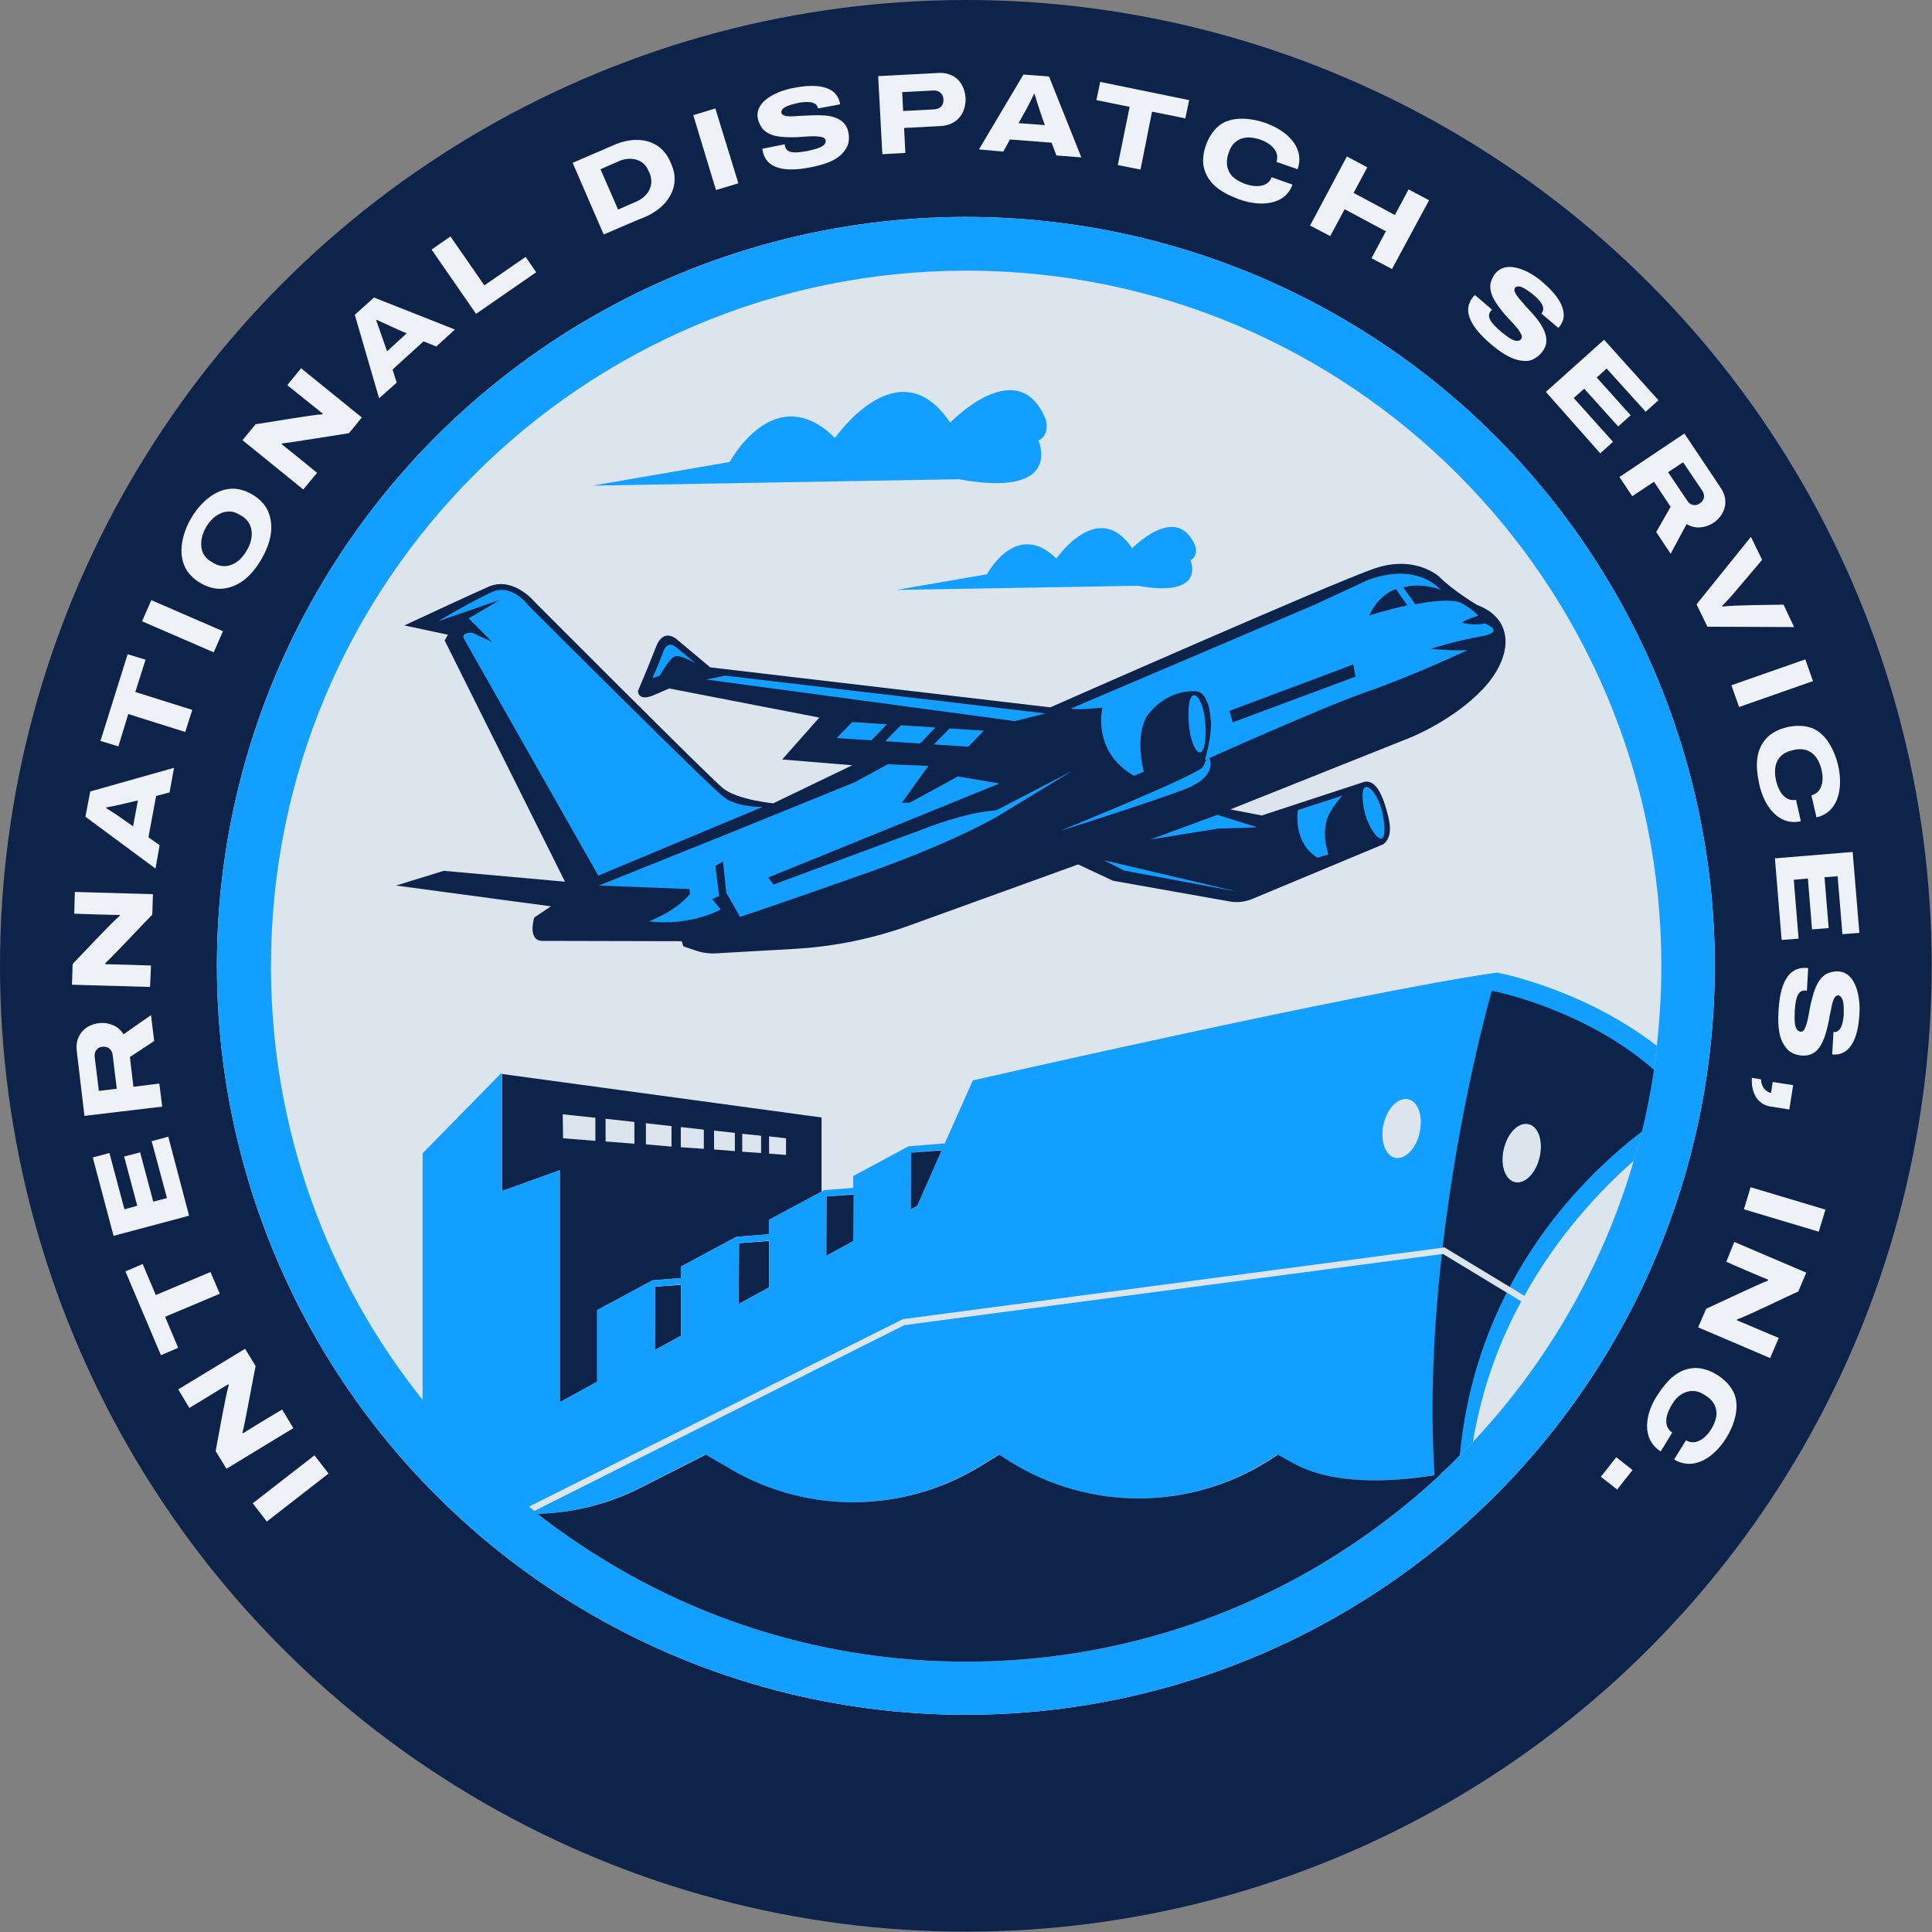
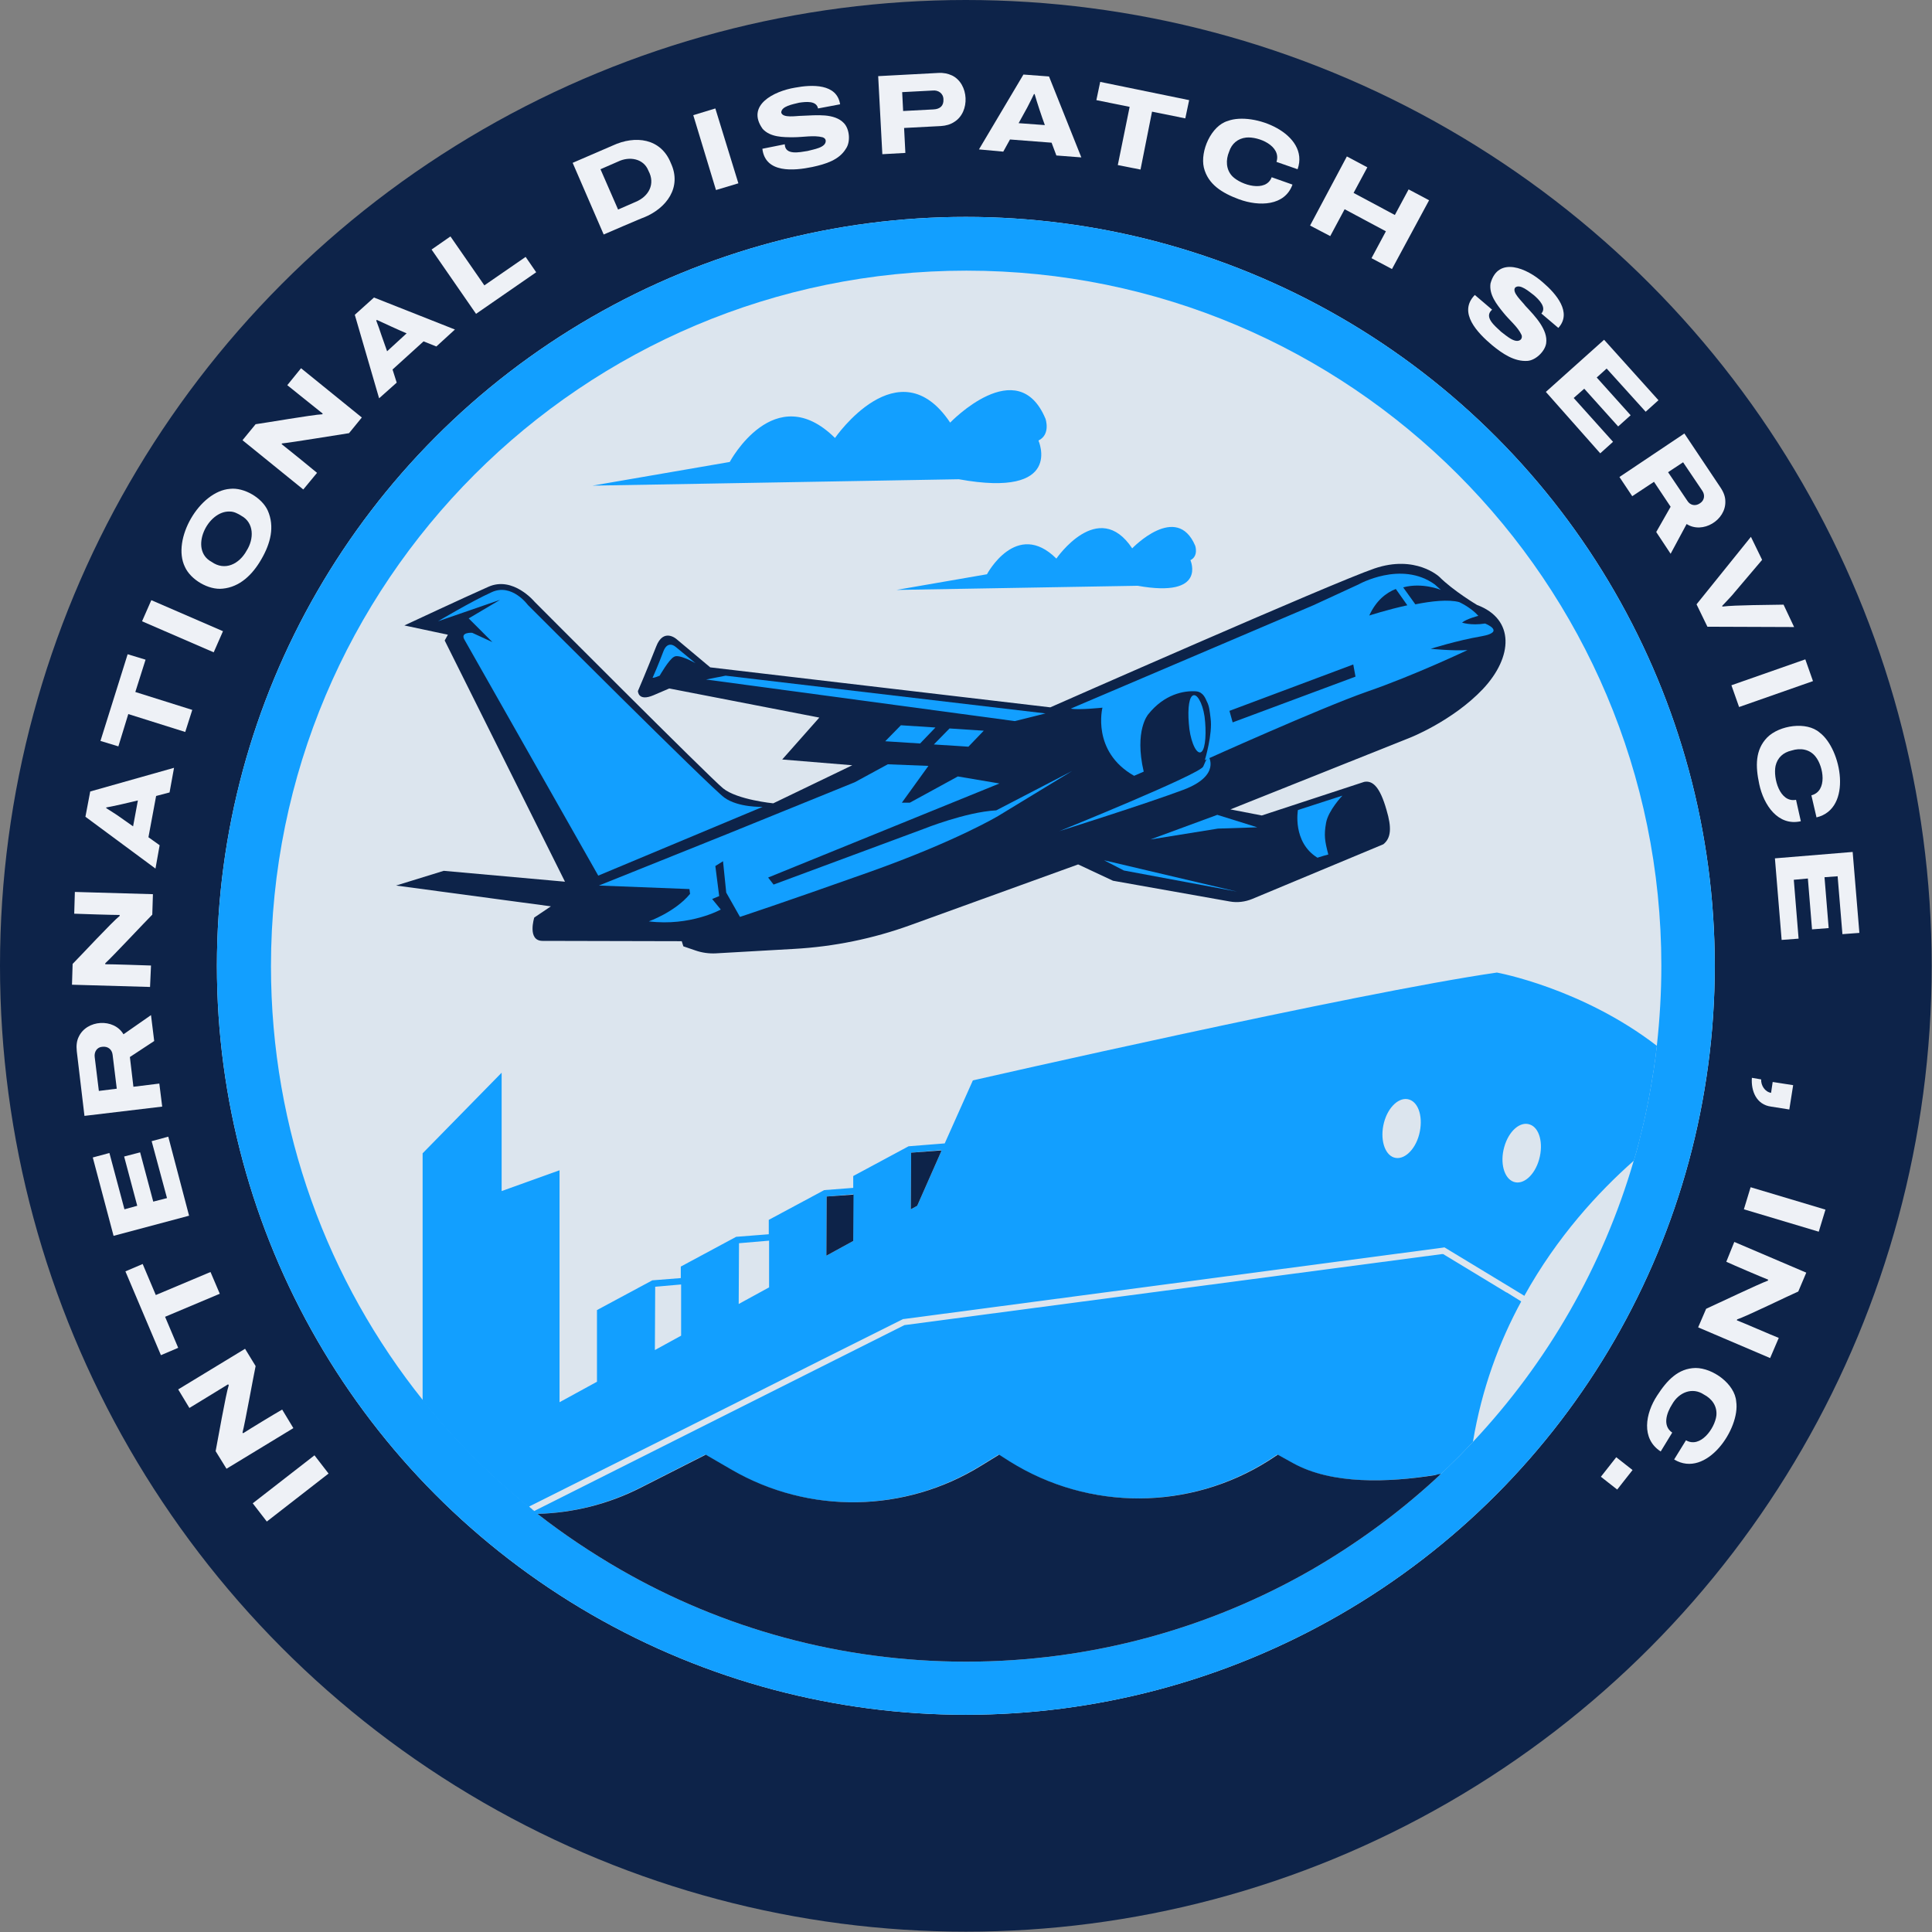
<svg xmlns="http://www.w3.org/2000/svg" version="1.1" id="Capa_1" x="0px" y="0px" viewBox="0 0 603.9 603.9" style="enable-background:new 0 0 603.9 603.9;" xml:space="preserve">
  <rect x="0" y="0" width="603.9" height="603.9" fill="#808080" stroke="none" />
  <style type="text/css">
	.st0{fill:#0D2349;}
	.st1{fill:#EEF1F6;}
	.st2{fill:#129FFF;}
	.st3{fill:#DCE5EE;}
</style>
  <g>
    <circle class="st0" cx="301.9" cy="301.9" r="301.9" />
  </g>
  <g>
    <path class="st1" d="M102.7,460.6l-19.3,15l-4.4-5.7l19.3-15L102.7,460.6z" />
    <path class="st1" d="M91.7,446.4l-20.9,12.7l-3.4-5.5c0.6-3,3.2-18,4.1-20.6l-0.2-0.3c-1.9,1.2-10,6.1-12.1,7.4l-3.5-5.8l20.9-12.7   l3.3,5.4c-0.7,3.3-3.3,17.8-4.1,20.8L76,448c2-1.3,9.9-6.1,12.2-7.4L91.7,446.4z" />
    <path class="st1" d="M68.7,404.4l-17.1,7.2l4.1,9.7l-5.4,2.3l-11.1-26.2l5.4-2.3l4.1,9.7l17.1-7.2L68.7,404.4z" />
    <path class="st1" d="M59.1,380l-23.6,6.3L29,361.8l5.2-1.4l4.7,17.6l4-1.1l-4.1-15.4l5-1.3l4.1,15.4l4.3-1.1l-4.8-17.8l5.2-1.4   L59.1,380z" />
    <path class="st1" d="M50.7,345.9l-24.3,2.9L24,328.6c-0.2-1.8,0-3.3,0.6-4.5c2.5-5.4,11-5.9,14-0.8l8.6-6l1,8.1l-7.6,5l1.1,9.3   l8.1-1L50.7,345.9z M36.5,340.3l-1.3-10.6c-0.2-1.7-1.5-2.7-3.2-2.5c-1.7,0.1-2.6,1.6-2.4,3.2c0,0,1.3,10.6,1.3,10.6L36.5,340.3z" />
    <path class="st1" d="M46.9,308.5l-24.4-0.7l0.2-6.5c2.2-2.2,12.5-13.3,14.7-15l0-0.3c-2.3,0-11.8-0.3-14.2-0.4l0.2-6.8l24.4,0.7   l-0.2,6.4c-2.4,2.4-12.4,13.1-14.7,15.2l0,0.3c2.4,0,11.6,0.3,14.3,0.4L46.9,308.5z" />
    <path class="st1" d="M48.6,271.5l-21.9-16.2l1.5-7.9l26.2-7.4l-1.4,7.7l-4.2,1.1l-2.4,12.9l3.5,2.5L48.6,271.5z M41.6,258.3   l1.5-8.1c-2.8,0.7-7.2,1.7-9.9,2.2l0,0.2c1.2,0.8,2.9,1.8,4,2.6L41.6,258.3z" />
    <path class="st1" d="M57.9,228.8l-17.8-5.6L37,233.3l-5.6-1.7l8.5-27.1l5.6,1.7l-3.2,10.1l17.8,5.6L57.9,228.8z" />
    <path class="st1" d="M66.8,203.9l-22.4-9.7l2.9-6.6l22.4,9.7L66.8,203.9z" />
    <path class="st1" d="M81.7,174.8c-2.8,4.9-6.8,8.7-12.1,9.2c-4.4,0.5-10-2.8-11.8-6.8c-4.2-8.6,4.6-23.7,14.1-24.4   c4.4-0.5,10,2.8,11.8,6.8C85.9,164.6,84.6,169.8,81.7,174.8z M77.1,172.1c2.3-3.6,2.4-8.7-1.7-10.9c-1.1-0.7-2.3-1.3-3.5-1.3   c-7-0.4-12.9,11.9-5.8,15.7C70.3,178.6,74.8,176.3,77.1,172.1z" />
    <path class="st1" d="M94.8,153l-19-15.4l4.1-5c3-0.4,18-3,20.8-3.1l0.2-0.2c-1.8-1.4-9.2-7.4-11.1-8.9l4.3-5.3l19,15.4l-4,4.9   c-3.4,0.5-17.8,2.9-20.9,3.2l-0.2,0.2c1.9,1.5,9.1,7.3,11.1,9L94.8,153z" />
    <path class="st1" d="M118.5,124.5l-7.6-26.1l6-5.4l25.3,10l-5.8,5.3l-4-1.6l-9.7,8.8l1.3,4.1L118.5,124.5z M121,109.8l6.1-5.6   c-2.6-1.1-6.7-3-9.3-4.2l-0.2,0.2c0.5,1.3,1.2,3.2,1.6,4.5L121,109.8z" />
    <path class="st1" d="M148.8,98.1L134.9,78l5.9-4.1l10.6,15.3l12.9-8.9l3.3,4.8L148.8,98.1z" />
    <path class="st1" d="M188.7,73.3L179,50.9l12.5-5.4c7.1-3.3,15.1-2.3,18.2,5.5c3.5,7.5-1.3,14.1-8.5,17   C201.2,67.9,188.7,73.3,188.7,73.3z M193.2,65.5l5.5-2.4c4.1-1.7,6.2-5.6,4-9.7c-1.5-3.9-6-4.6-9.5-2.9c0,0-5.5,2.4-5.5,2.4   L193.2,65.5z" />
    <path class="st1" d="M223.8,59.4L216.7,36l6.9-2.1l7.2,23.4L223.8,59.4z" />
    <path class="st1" d="M253.9,52.2c-5.8,1.2-14.7,2-15.6-5.7l7-1.4c0.1,3.5,4.6,2.5,7.1,2.1c1.7-0.5,5.9-1,5.7-3.3   c-0.1-0.5-0.4-0.8-1-1c-2.7-0.7-6.1,0-9.1,0c-3.3,0-7.2,0-9.6-2.6c-5.3-7.4,3.5-11.8,10.1-12.9c5.3-1,13.1-1.3,14.1,5.2l-6.9,1.3   c-0.5-2.5-3.8-2.1-5.9-1.8c-2,0.5-5.6,1.1-5.6,3.1c0.5,1.8,4.7,1,6.4,1c2.3-0.1,5-0.3,7.3-0.1c2.2,0.2,4.4,0.8,5.9,2.4   c1.8,1.9,2.1,5.9,0.6,8C262.3,50,258.1,51.3,253.9,52.2z" />
    <path class="st1" d="M275.8,48.2l-1.3-24.4l18.8-1c1.6-0.1,3,0.2,4.3,0.8c5.3,2.6,5.7,11.4,0.7,14.5c-1.2,0.8-2.6,1.2-4.2,1.3   l-11.5,0.6l0.4,7.8L275.8,48.2z M282.3,34.7l9.5-0.5c2-0.1,3.2-1.1,3.1-3.1c0-1.9-1.6-3-3.4-2.8c0,0-9.5,0.5-9.5,0.5L282.3,34.7z" />
    <path class="st1" d="M306,46.7l13.9-23.4l8,0.6l10.1,25.3l-7.8-0.6l-1.5-4l-13-1l-2.1,3.8L306,46.7z M318.4,38.5l8.2,0.6   c-1-2.7-2.4-6.9-3.2-9.7l-0.2,0c-0.6,1.3-1.5,3-2.1,4.2L318.4,38.5z" />
    <path class="st1" d="M349.4,51.6l3.7-18.2l-10.4-2.1l1.2-5.7l27.8,5.7l-1.2,5.7l-10.4-2.1L356.5,53L349.4,51.6z" />
    <path class="st1" d="M387.3,62.3c-5.4-2-9.7-4.7-11-9.9c-1.2-5.2,2.3-13.1,7.5-14.6c8-3,25.7,4,21.8,15.1l-6.6-2.3   c1.6-5-5.6-8-9.5-7.6c-2.6,0.3-4.5,1.9-5.3,4.4c-1.1,2.6-1,5.6,1,7.7c2.8,2.8,10.5,5.1,12.3,0.3l6.5,2.3   C401.6,64.4,393.6,64.6,387.3,62.3z" />
    <path class="st1" d="M409.5,70.5L421,48.9l6.4,3.4l-4.3,8l12.9,6.9l4.3-8l6.4,3.4l-11.6,21.5l-6.4-3.4l4.5-8.4l-12.9-6.9l-4.5,8.4   L409.5,70.5z" />
    <path class="st1" d="M466.4,107.9c-4.5-3.8-10.8-10.2-5.4-15.7l5.4,4.6c-2.7,2.3,0.9,5.1,2.8,6.9c1.4,1,4.5,4,6.2,2.4   c0.3-0.4,0.4-0.9,0.2-1.4c-1.2-2.6-3.9-4.7-5.7-7c-2.1-2.6-4.5-5.6-4-9.1c2.4-8.7,11.5-4.7,16.4-0.3c4.1,3.5,9.2,9.4,4.8,14.2   l-5.3-4.5c1.7-1.9-0.7-4.3-2.3-5.7c-1.6-1.2-4.4-3.7-5.9-2.4c-1.1,1.5,2.2,4.3,3.2,5.7c1.6,1.7,3.4,3.6,4.7,5.6   c1.2,1.9,2.1,3.9,1.8,6.1c-0.4,2.6-3.3,5.3-5.8,5.5C473.4,113.1,469.7,110.6,466.4,107.9z" />
    <path class="st1" d="M483.2,122.5l18.2-16.3l17,18.9l-4,3.6l-12.2-13.5l-3.1,2.8l10.6,11.8l-3.9,3.5l-10.6-11.8l-3.3,2.9l12.3,13.7   l-4,3.6L483.2,122.5z" />
    <path class="st1" d="M506.2,149.1l20.3-13.6l11.3,16.9c1,1.5,1.5,2.9,1.5,4.3c0.2,5.9-7.1,10.3-12.1,7.1l-5,9.3l-4.5-6.8l4.5-7.9   l-5.2-7.8l-6.8,4.5L506.2,149.1z M521.4,147.6l6,8.9c0.9,1.5,2.6,1.8,4,0.8c1.4-0.9,1.6-2.6,0.7-3.9c0,0-6-8.9-6-8.9L521.4,147.6z" />
    <path class="st1" d="M530.3,188.9l17-21.1l3.5,7.2l-8.4,9.9c-1.1,1.4-2.8,3.1-4.1,4.5l0.1,0.2c4-0.5,14.8-0.5,19.1-0.6l3.3,7   l-27.1-0.1L530.3,188.9z" />
-     <path class="st1" d="M541.2,214.2l23.1-8.1l2.4,6.8l-23.1,8.1L541.2,214.2z" />
+     <path class="st1" d="M541.2,214.2l23.1-8.1l2.4,6.8l-23.1,8.1z" />
    <path class="st1" d="M549.9,245.1c-1.2-5.6-1.3-10.7,2.5-14.6c3.8-3.8,12.3-5.1,16.4-1.5c6.8,5.1,10.4,23.8-1,26.5l-1.6-6.9   c5.1-1.3,3.8-9,1.3-12.1c-1.8-2.3-4.7-2.8-7.5-1.9c-2.6,0.6-4.4,2.2-5,4.8c-0.8,3.8,1.3,11.6,6.4,10.6l1.5,6.7   C555.8,258.3,551.3,251.7,549.9,245.1z" />
    <path class="st1" d="M554.8,268.3l24.3-2l2.1,25.3l-5.3,0.4l-1.5-18.1l-4.1,0.3l1.3,15.9l-5.2,0.4l-1.3-15.9l-4.4,0.4l1.5,18.4   l-5.3,0.4L554.8,268.3z" />
-     <path class="st1" d="M555.9,316.4c0.3-5.9,1.6-14.7,9.3-13.8l-0.4,7.1c-3.4-0.8-3.6,3.8-3.8,6.4c0,1.8-0.5,6,1.8,6.4   c0.5,0,0.9-0.2,1.2-0.7c1.3-2.5,1.4-5.9,2.2-8.8c0.8-3.2,1.8-7,4.9-8.7c8.4-3.3,10.6,6.3,10.1,12.9c-0.3,5.3-1.9,13-8.5,12.4l0.4-7   c2.5,0.2,3-3.1,3.2-5.3c0-2,0.3-5.7-1.7-6.2c-1.9,0.1-2.1,4.3-2.6,6c-0.4,2.3-0.9,4.9-1.7,7.1c-0.8,2.1-1.8,4.1-3.7,5.1   c-2.3,1.3-6.2,0.6-7.9-1.3C555.9,325,555.7,320.7,555.9,316.4z" />
    <path class="st1" d="M547.6,336.9l2.9,0.5c-0.1,1.9,1.2,3.9,3.1,4.2l0.5-3.4l6.4,1l-1.2,7.6l-5.7-0.9   C549,345.3,547.3,341,547.6,336.9z" />
    <path class="st1" d="M547.2,371.1l23.4,7l-2.1,6.9l-23.4-7L547.2,371.1z" />
    <path class="st1" d="M542.1,388.2l22.5,9.6l-2.5,5.9c-2.8,1.2-16.5,7.9-19.1,8.7l-0.1,0.3c2.1,0.8,10.8,4.6,13.1,5.5l-2.7,6.3   l-22.5-9.6l2.5-5.8c3.1-1.4,16.3-7.7,19.3-8.8l0.1-0.3c-2.3-0.9-10.7-4.5-13.1-5.6L542.1,388.2z" />
    <path class="st1" d="M518,436.2c3.1-4.8,6.6-8.5,12-8.6c5.4,0,12.3,5,12.7,10.5c1.3,8.4-9.3,24.2-19.4,18.1l3.7-6   c4.5,2.6,9-3.7,9.5-7.7c0.3-3-1.4-5.3-3.9-6.6c-3.6-2.4-7.8-0.7-9.9,3c-1.8,2.8-3.1,6.8,0,8.9l-3.6,5.9   C512.9,449.7,514.3,441.8,518,436.2z" />
    <path class="st1" d="M505.2,455.5l5.1,4l-4.8,6.1l-5.1-4L505.2,455.5z" />
  </g>
  <circle class="st1" cx="301.9" cy="301.9" r="234.1" />
  <circle class="st2" cx="301.9" cy="301.9" r="234.1" />
  <path class="st3" d="M519.3,301.9c0,8.4-0.5,16.7-1.4,24.9c-0.3,2.5-0.6,5.1-1,7.6c-1,6.5-2.2,13-3.8,19.3v0c-0.7,3-1.5,6.1-2.4,9  c-9.7,33.3-27.1,63.3-50.2,87.9c-1.4,1.5-2.8,2.9-4.2,4.4c-1.9,1.9-3.9,3.8-5.9,5.7c-0.6,0.6-1.3,1.2-1.9,1.8  c-11.7,10.7-24.6,20.1-38.4,28.1c-31.8,18.3-68.8,28.8-108.1,28.8c-39.4,0-76.3-10.5-108.1-28.8c-9-5.2-17.7-11-25.9-17.4  c-0.3-0.3-0.7-0.5-1-0.8c-0.3-0.2-0.6-0.5-0.8-0.7c-0.3-0.2-0.6-0.5-0.8-0.7c-12.2-9.8-23.3-21-33.1-33.2  c-29.8-37.2-47.6-84.4-47.6-135.8c0-120,97.3-217.4,217.4-217.4C422,84.6,519.3,181.9,519.3,301.9z" />
-   <path class="st0" d="M204.8,402.2l-0.1,19.8l8.2-4.5l0-15.9L204.8,402.2z M231,388.6l-0.1,19l9.5-5.2l0,0v-14.5L231,388.6z   M156.9,335.7v36.6l18.1-6.5v72.5l11.7-6.4l0-22.4l17.3-9.3l8.9-0.7l0-3.6l17.3-9.3l10.2-0.8l0-4.5l16.4-8.8v-23.2L156.9,335.7z   M176,355.8l-0.1-7.5l10.2,1.1l0,7.2L176,355.8z M189.3,356.8l0-7.1l9,1l0,6.8L189.3,356.8z M201.9,357.7l0-6.6l8,0.9l0,6.4  L201.9,357.7z M220,359.1l-7.2-0.5v-6.3l7.2,0.8L220,359.1z M229.7,359.8l-6.5-0.5l0-5.9l6.5,0.7L229.7,359.8z M237.9,360.4  l-5.9-0.4l0-5.6l5.9,0.6L237.9,360.4z M245.7,361l-5.3-0.4l0-5.4l5.3,0.6L245.7,361z" />
  <path class="st2" d="M467.9,304c-43.8,6.3-163.8,33.7-163.8,33.7l-8.8,19.7l-11.3,0.9l-17.3,9.3l0,3.7l-9.1,0.7l-0.9,0.5l-16.4,8.8  l0,4.5l-10.2,0.8l-17.3,9.3l0,3.6l-8.9,0.7l-17.3,9.3l0,22.4l-11.7,6.4v-72.5l-18.1,6.5v-37l-24.7,25.2v77.3  c9.8,12.2,20.9,23.4,33.1,33.2c0.3,0.2,0.6,0.4,0.8,0.7c0.3,0.2,0.6,0.4,0.8,0.7c0.3,0.3,0.7,0.5,1,0.8c11.1-0.3,22.1-3,32.3-8.2  l20.3-10.3l8.1,4.7c24.2,14,54.1,13.5,77.9-1.2l5.7-3.5l3.3,2.1c24.8,15.5,56.2,15.4,80.9-0.2l2.9-1.9l4.7,2.6  c12.2,6.8,29.8,6.1,44.4,3.8c0.7-0.1,1.3-0.2,2-0.3c2-1.8,4-3.8,5.9-5.7c1.4-1.4,2.8-2.9,4.2-4.4c2.8-16.8,8.3-31.4,15.1-43.9  c0.1-0.3,0.3-0.6,0.5-0.9c0.2-0.3,0.3-0.6,0.5-0.9c10.2-18.4,23.1-32.4,34.2-42.2c0.9-3,1.7-6,2.4-9v0c1.6-6.3,2.8-12.8,3.8-19.3  c0.4-2.5,0.7-5,1-7.6C494.4,308.8,467.9,304,467.9,304z M212.9,417.5l-8.2,4.5l0.1-19.8l8.1-0.7L212.9,417.5z M240.4,402.4  L240.4,402.4l-9.5,5.2l0.1-19l9.4-0.8V402.4z M266.7,387.9l-8.4,4.6l0.1-18.5l8.3-0.7L266.7,387.9z M294.2,359.9l-7.5,17l-2,1.1  l0.1-17.7l9.4-0.8V359.9z M443.6,354.6c-1.3,5-4.9,8.2-7.9,7.2c-3-1-4.4-5.9-3.1-10.9c1.3-5,4.9-8.2,7.9-7.2  C443.6,344.7,444.9,349.6,443.6,354.6z M481.1,362.4c-1.4,5-5,8.1-8,7c-3-1.1-4.3-6-2.9-10.9c1.4-5,5-8.1,8-7  C481.2,352.5,482.5,357.4,481.1,362.4z" />
  <path class="st2" d="M240.4,402.4L240.4,402.4l0-14.5L240.4,402.4z" />
  <polygon class="st0" points="240.4,387.9 240.4,402.4 240.4,402.4 " />
  <path class="st2" d="M240.4,402.4L240.4,402.4l0-14.5L240.4,402.4z" />
-   <path class="st0" d="M466.3,309.7c0,0-10.3,35.6-15.5,81.3c-2.5,21.9-3.9,46.2-2.4,70c0,0.5,0.1,1,0.1,1.4c0.6-0.6,1.3-1.2,1.9-1.8  c2-1.8,4-3.8,5.9-5.7c1.9-20.3,7.7-37.5,15.2-51.9c12.5-24.1,29.8-40.2,41.7-49.3v0c1.6-6.3,2.8-12.8,3.8-19.3  C494.8,315,466.3,309.7,466.3,309.7z M481.1,362.4c-1.4,5-5,8.1-8,7c-3-1.1-4.3-6-2.9-10.9c1.4-5,5-8.1,8-7  C481.2,352.5,482.5,357.4,481.1,362.4z" />
  <path class="st3" d="M476.7,405.2l-1,1.7l-0.2-0.1L471,404l-0.1,0L451.1,392l-0.2,0l-0.2,0l-168,22.2l-25.9,13l-24.3,12.2L167,472.3  c-0.3-0.2-0.6-0.5-0.8-0.7c-0.3-0.2-0.6-0.5-0.8-0.7l0.4-0.2l62.5-31.3l28.6-14.4l25.4-12.7l0.2,0L450.9,390l0.6-0.1l20.3,12.3  l4.6,2.8L476.7,405.2z" />
  <g>
    <path class="st0" d="M450.4,460.7c-0.6,0.6-1.3,1.2-1.9,1.8c-11.7,10.7-24.6,20.1-38.4,28.1c-31.8,18.3-68.8,28.8-108.1,28.8   c-39.4,0-76.3-10.5-108.1-28.8c-9-5.2-17.7-11-25.9-17.4c11.1-0.3,22.1-3,32.3-8.2l20.3-10.3l8.1,4.7c24.2,14,54.1,13.5,77.9-1.2   l5.7-3.5l3.3,2.1c24.8,15.5,56.2,15.4,80.9-0.2l2.9-1.9l4.7,2.6c12.2,6.8,29.8,6.1,44.4,3.8C449.1,460.9,449.7,460.8,450.4,460.7z" />
  </g>
  <g id="Avion_1">
    <path class="st0" d="M337,270.2l-52.5,19c-11.6,4.2-23.8,6.7-36.2,7.4l-24.6,1.4c-2.1,0.1-4.3-0.2-6.3-0.9l-3.8-1.3l-0.5-1.6   c0,0-38.6-0.1-43.5-0.1s-2.6-7.3-2.6-7.3l5.2-3.5l-48.4-6.5l14.9-4.6l37.9,3.4L139,200.2l1-1.8l-13.6-2.9c0,0,18.6-8.7,26.3-12.1   s14.4,4.7,14.4,4.7s54.5,54.7,58.9,58.3c4.4,3.6,15.7,4.7,15.7,4.7l24.7-11.9l-21.9-1.8l11.6-13.1l-46.9-9.1c0,0,0,0-4.9,2.1   c-4.9,2.1-4.9-1.3-4.9-1.3s2.8-6.5,5.7-13.9c2.3-6,6.4-2.3,6.4-2.3l10.5,8.8l106.3,12.5c0,0,88.4-39,101.3-43.4   c12.9-4.4,20.3,2.6,20.3,2.6c4.4,4.4,11.8,8.8,11.8,8.8c11.8,4.4,11.3,16.2,1.8,26.3c-9.5,10-22.8,15.2-22.8,15.2L384.6,253   l9.8,1.9l32-10.5c2.6-0.5,4.9,1.4,7,8.8c1.6,5.4,1.5,8.7-1,10.7l-41,17.1c-2.2,0.9-4.6,1.2-6.9,0.8l-36.6-6.5L337,270.2z" />
    <path class="st2" d="M238.4,252.2c0,0-7.6,0.3-12-2.9c-4.5-3.3-61.4-60.2-61.4-60.2s-5-6.9-11.3-4c-6.4,2.9-16.8,9.1-16.8,9.1   l19.4-6.7l-9.8,5.8l7.4,7.4l-6.3-2.9c0,0-3.9-0.3-2.4,2.2c1.5,2.6,41.8,73.7,41.8,73.7L238.4,252.2z" />
    <path class="st2" d="M464.2,194.9c-4.5,0.7-7.2-0.3-7.2-0.3c1.5-1.2,5.1-2.1,5.1-2.1c-2.4-2.7-6-4.3-6-4.3   c-3.4-0.9-8.7-0.3-13.7,0.7l-3.8-5.3c5.9-1.6,11.6,0.7,11.8,0.8l-1.9-1.7c-10.5-7.6-23.9,0-23.9,0l-14.1,6.5l-75.8,32.3   c2.4,0.5,9.9-0.3,9.9-0.3s-3.5,13.7,9.9,21.3c1.1-0.5,3-1.3,3-1.3c-3-12.9,1.4-17.9,1.4-17.9c5-6.3,11.2-7.5,15-7.2   c2.3,0.2,3,2.5,3.3,3.1c0.8,1.5,0.9,2.9,1.2,5.3c0.7,4.9-1.8,13.1-1.8,13.1s35.9-16.2,50.7-21.4c14.8-5.1,31.4-13,31.4-13   c-4.5,0.3-11.5-0.4-11.5-0.4s8.2-2.6,15.8-3.9C470.9,197.5,464.2,194.9,464.2,194.9z M385.3,225.8l-1-3.6l38.7-14.5l0.7,3.8   L385.3,225.8z M428,192.4c2.1-4.6,5.2-7.1,8.3-8.3l3.6,5.1C433.5,190.6,428,192.4,428,192.4z" />
    <path class="st2" d="M331.1,259.8c0,0,44-17.8,45-20.2c1-2.4,1.6-3.3,1.6-3.3s4.1,6-7.6,10.5C358.4,251.2,331.1,259.8,331.1,259.8z   " />
    <path class="st2" d="M376.7,225.7c0.4,4.8-0.1,9.4-1.6,9.5c-1.5,0.1-3.2-4.3-3.5-9.1c-0.4-4.8,0.1-8.7,1.6-8.8   C374.6,217.2,376.4,221,376.7,225.7z" />
-     <path class="st2" d="M431.9,253.2c1,4,1.3,8.6-0.1,8.9c-1.4,0.3-4-3.7-5.1-7.7c-1-4-1.2-8.1,0.2-8.4   C428.3,245.6,430.9,249.2,431.9,253.2z" />
    <path class="st2" d="M227.3,260.7l39.9-16.2l10.3-5.6l12.7,0.5l-8.3,11.5l2.5,0l15-8.2l13,2.2l-72.3,29.4l1.7,2.2l46.9-17.4   c0,0,13.2-5.3,22.7-5.8l23.7-12.3l-23,14c0,0-13.1,7.9-40.4,17.6c-27.3,9.7-40.4,14-40.4,14l-4.3-7.6l-1-9.8l-2.4,1.5l1.2,9.4   l-2.2,0.9l2.7,3.3c0,0-9.5,5.3-22.5,3.7c0,0,8.2-2.9,12.9-8.6l-0.2-1.5l-28.3-1.1L227.3,260.7z" />
    <path class="st2" d="M405.7,253.2c0,0-1.8,10,6.1,14.9c1.6-0.5,2.2-0.7,3.4-1c-1.1-4.2-1.4-6-0.7-9.9s5.1-8.5,5.1-8.5L405.7,253.2z   " />
    <polygon class="st2" points="326.8,223 226.8,211.2 220.7,212.4 317.2,225.4  " />
    <polygon class="st2" points="393,258.6 380.5,254.7 359.6,262.4 380.7,259  " />
    <path class="st2" d="M206.2,211.2c-2.9,1.2-2.1,0.4-2.1,0.4s1.7-3.8,3.3-8.1c1.4-3.5,3.8-1.3,3.8-1.3l6.2,5.1c0,0-5.2-3-6.7-2   C209.1,206.1,206.2,211.2,206.2,211.2z" />
    <polygon class="st2" points="386.7,278.7 351.3,272.1 345.1,268.9  " />
-     <polygon class="st2" points="277.2,226.4 266.4,225.7 261.5,230.7 272.4,231.4  " />
    <polygon class="st2" points="292.4,227.4 281.6,226.7 276.7,231.7 287.6,232.4  " />
    <polygon class="st2" points="307.5,228.4 296.8,227.7 291.9,232.7 302.7,233.4  " />
  </g>
  <path class="st2" d="M280.2,184.4l28.3-4.9c0,0,9.2-17.3,21.7-4.9c0,0,13.1-19.1,23.7-3.2c0,0,13.9-14.5,19.7-0.8  c0,0,1.1,3.2-1.5,4.5c0,0,5.3,11.9-16.5,8L280.2,184.4z" />
  <path class="st2" d="M185.2,151.8l42.9-7.4c0,0,14-26.2,32.9-7.5c0,0,19.9-28.9,36-4.8c0,0,21.1-22,29.8-1.2c0,0,1.7,4.9-2.2,6.8  c0,0,8.1,18.1-24.9,12.1L185.2,151.8z" />
  <polygon class="st0" points="266.7,387.9 258.3,392.5 258.4,374 266.8,373.4 " />
  <g>
    <polygon class="st0" points="294.2,359.9 286.7,376.9 284.7,378 284.8,360.3 294.2,359.6  " />
  </g>
</svg>